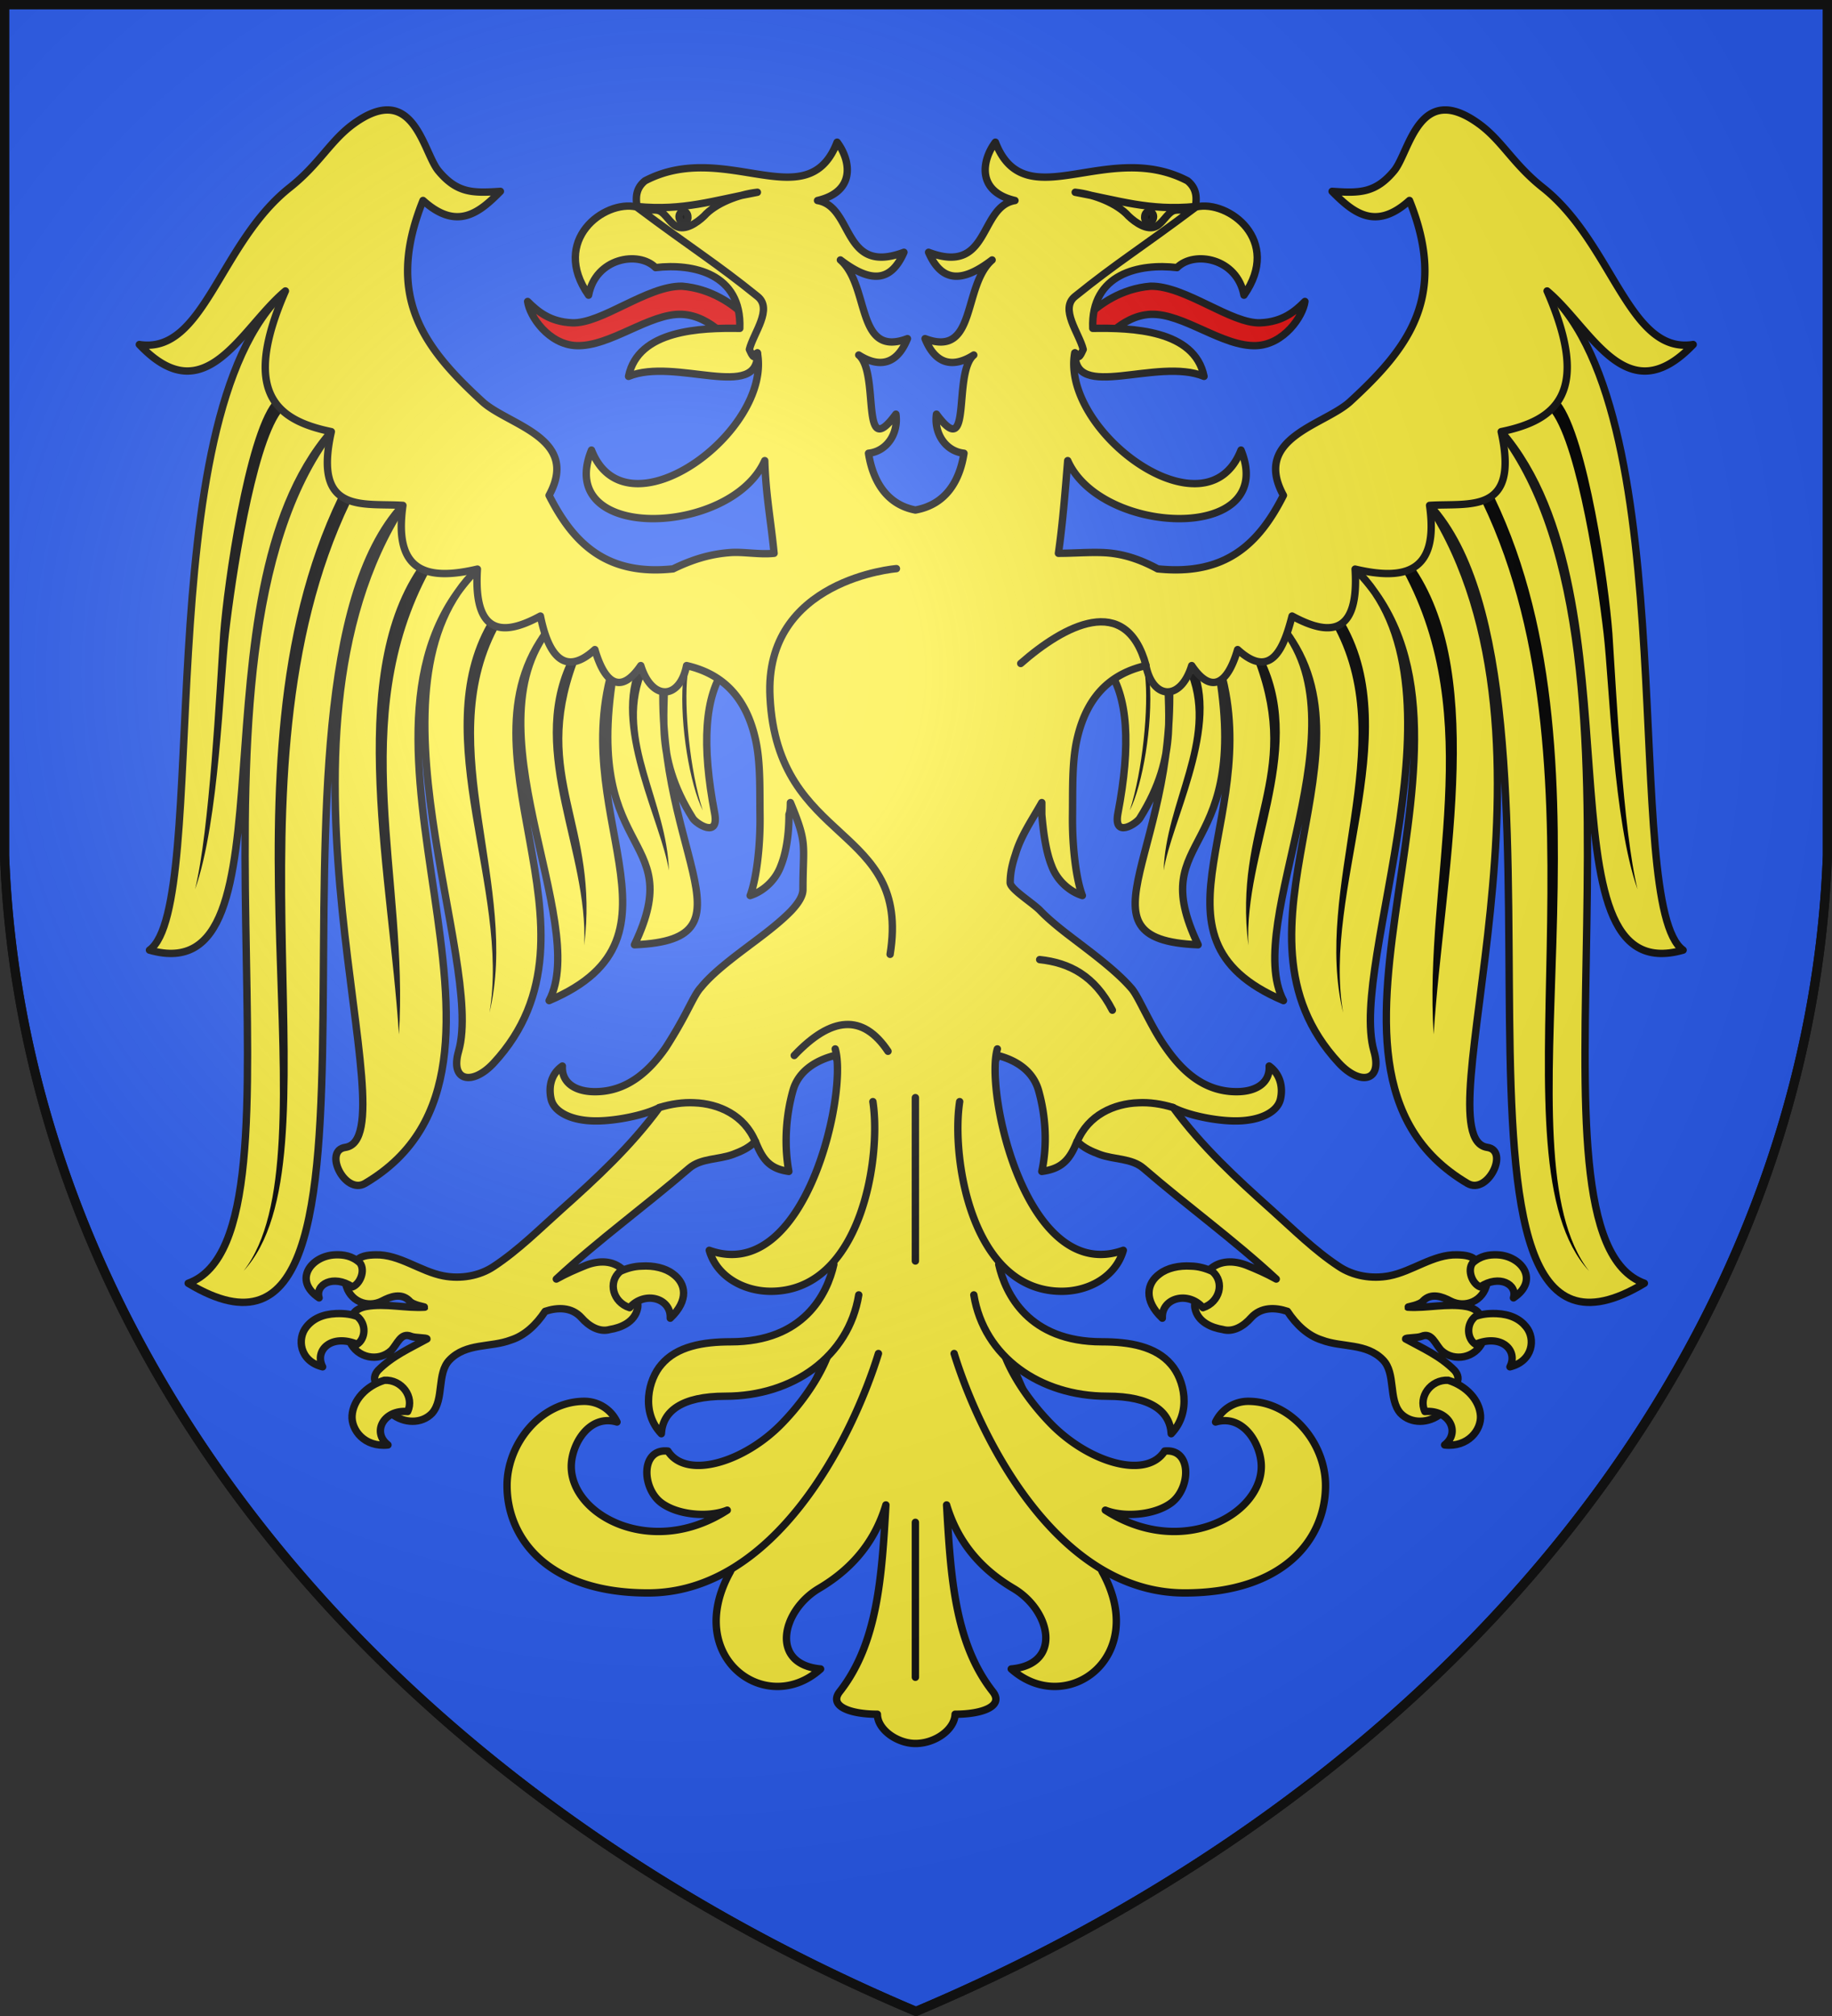
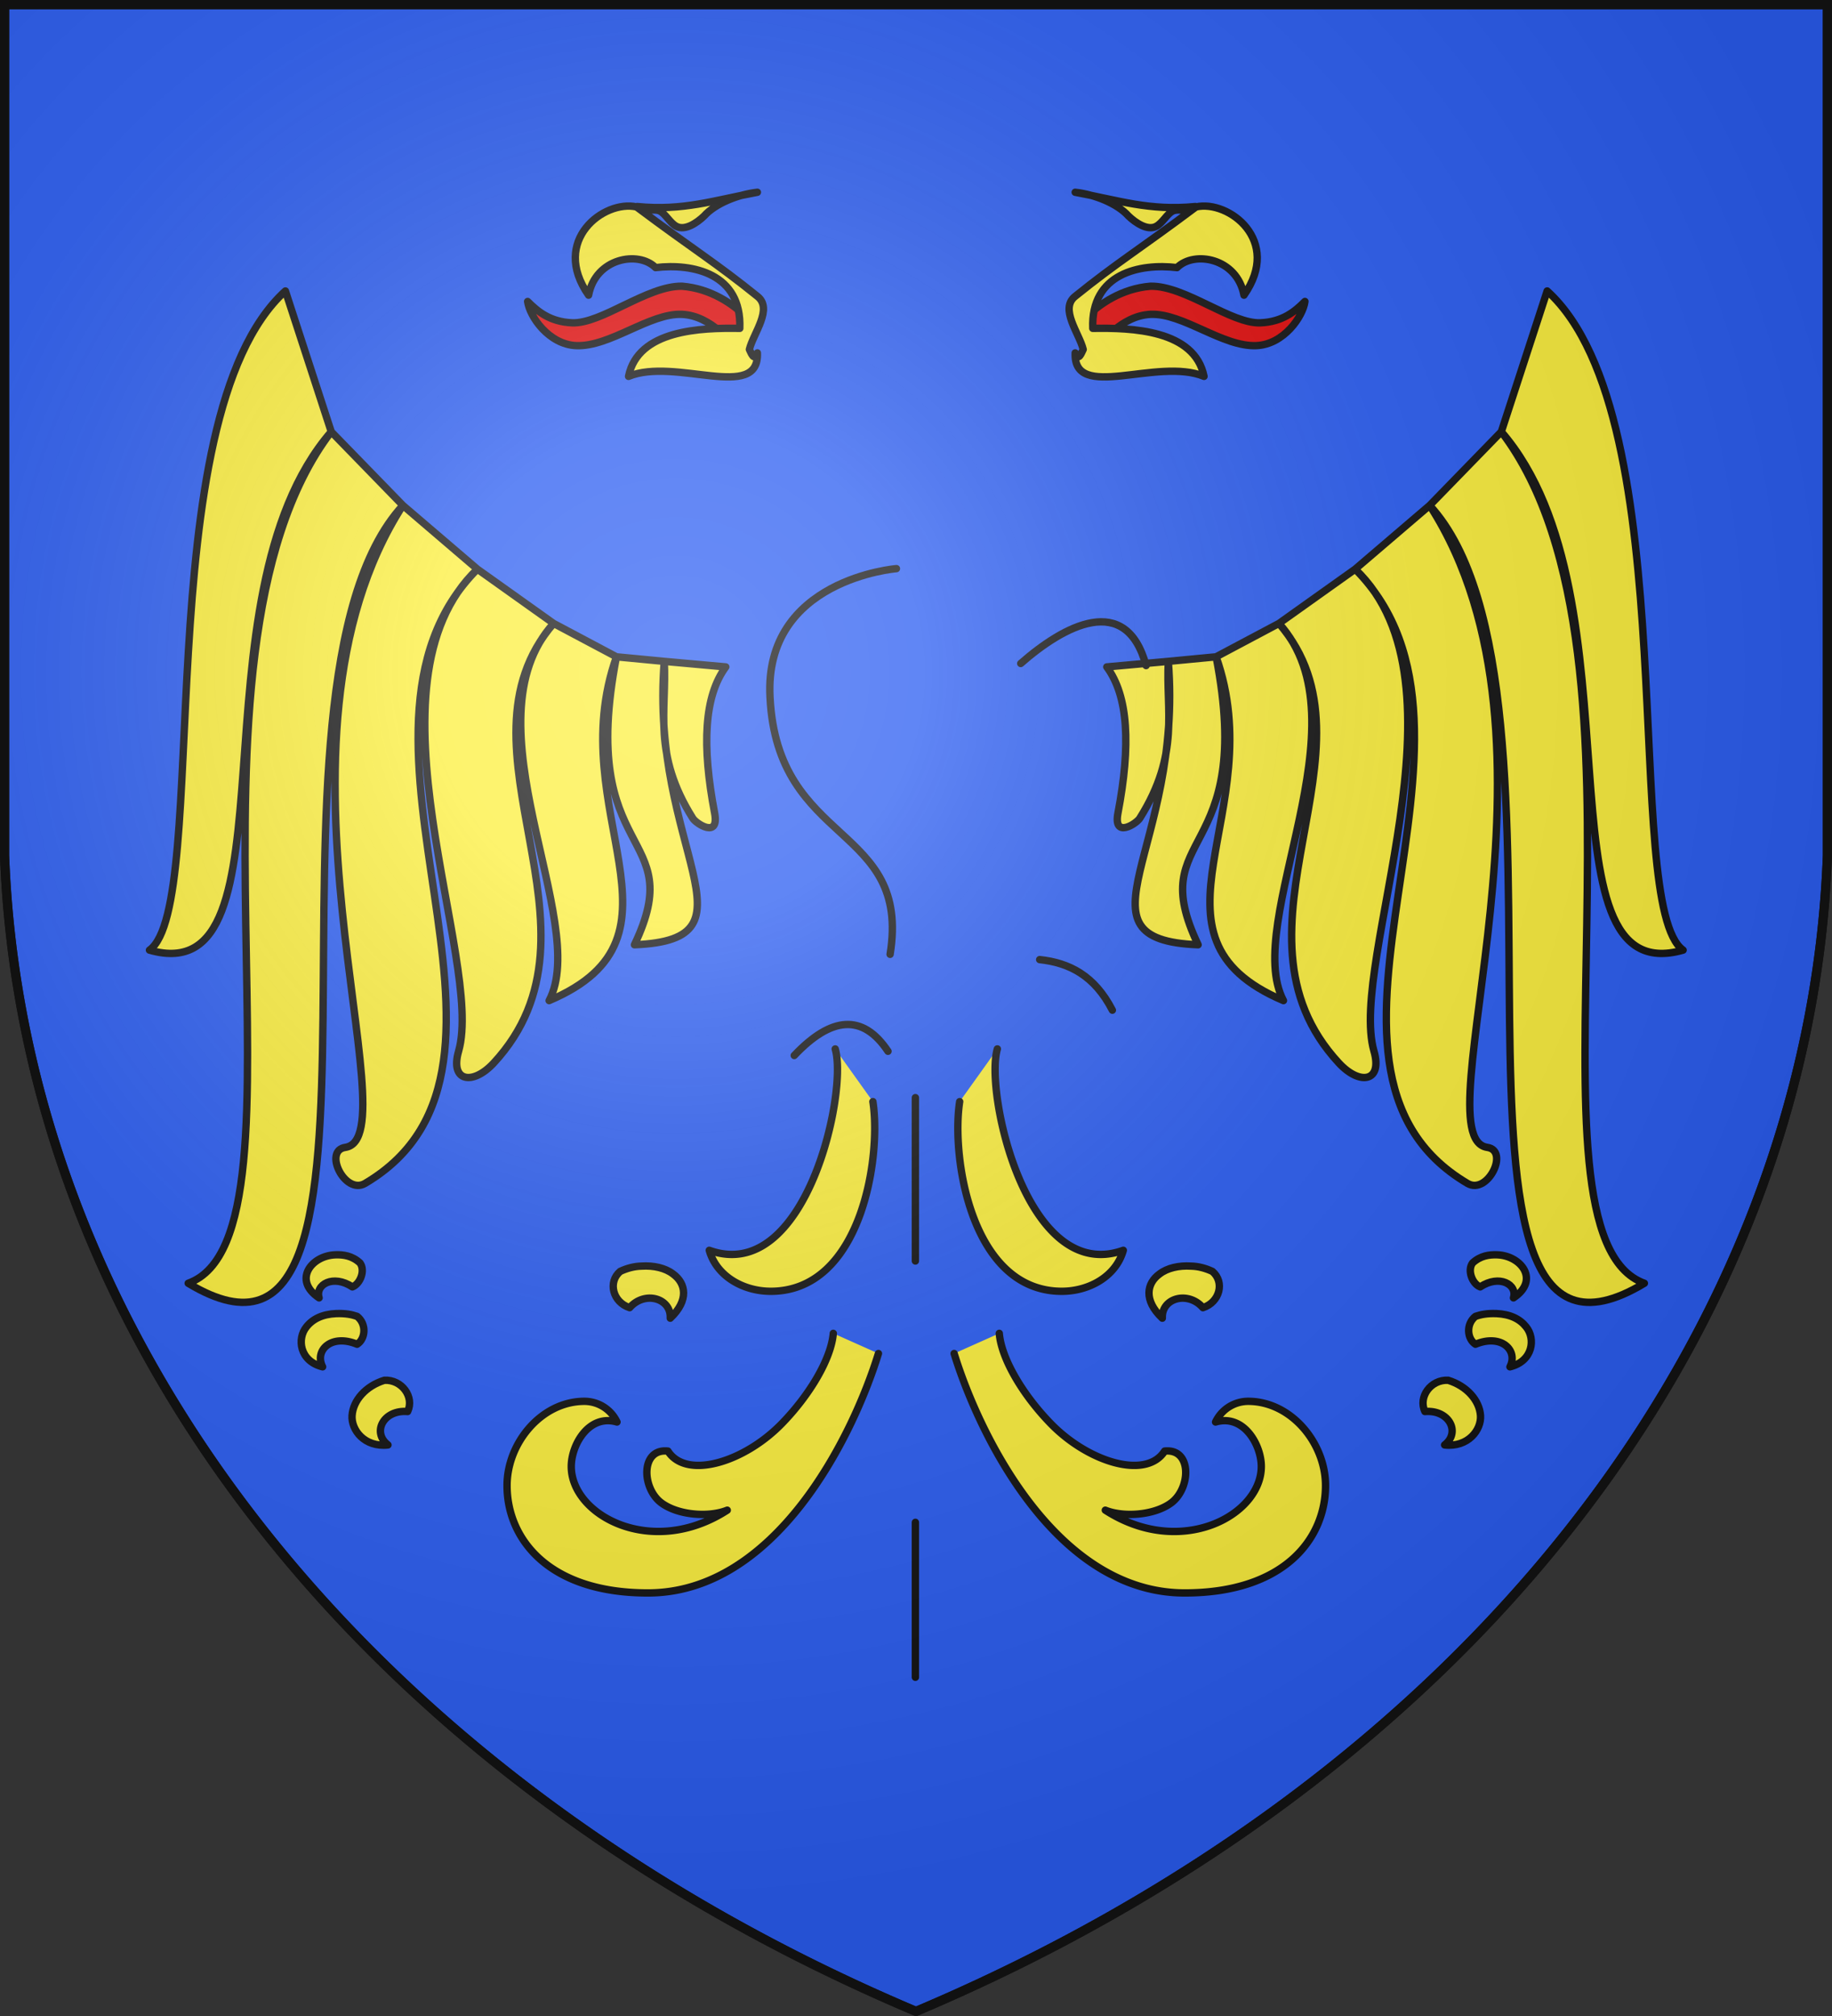
<svg xmlns="http://www.w3.org/2000/svg" xmlns:xlink="http://www.w3.org/1999/xlink" width="600" height="660" fill="#2b5df2" stroke="#111" stroke-width="3">
  <rect width="100%" height="100%" fill="#333333" stroke="none" />
  <defs>
    <radialGradient id="d" cx="221" cy="226" r="300" gradientTransform="matrix(1.35 0 0 1.35 -77 -85)" gradientUnits="userSpaceOnUse">
      <stop offset="0" stop-color="#fff" stop-opacity=".3" />
      <stop offset=".2" stop-color="#fff" stop-opacity=".25" />
      <stop offset=".6" stop-color="#666" stop-opacity=".13" />
      <stop offset="1" stop-opacity=".13" />
    </radialGradient>
  </defs>
  <path id="c" d="M1.5 1.5h597V280A570 445 0 0 1 300 658.5 570 445 0 0 1 1.5 280Z" />
  <g fill="#fcef3c" stroke-linecap="round" stroke-linejoin="round" stroke-width=".7" transform="matrix(3.45 0 0 3.45 44.5 73)">
    <g id="a">
      <path d="m14.195 6.451 4.352 13.359C4.874 35.572 15.712 73.133 1.29 69 7.24 64.751.893 18.519 14.195 6.451ZM50.16 41.6l5.84.526C53.951 44.9 53.712 49.551 54.941 56c.466 2.455-1.757 1-2.071.492C49 50.348 50.416 46.227 50.16 41.6Zm-4.538-.433 4.538.433c-1.433 17.839 9.578 26.4-2.831 26.893 5.244-10.986-5.489-7.823-1.707-27.326ZM39.657 38l5.965 3.167c-5.236 14.767 8.024 26.509-6.394 32.625 3.956-7.473-8.086-26.399.429-35.792Zm-7.237-5.151L39.657 38c-10.267 11.894 6.1 29-5.7 41.727-1.996 2.141-4.157 1.764-3.319-1.142C33.1 70 21 43.714 32.42 32.849ZM25.348 26.8l7.072 6.049C16.837 48.5 40.647 80 21.755 91.14c-1.914 1.121-4.007-3.14-1.855-3.424 6.414-1.027-9.048-38.481 5.448-60.916Zm-6.801-6.99 6.801 6.99C9.27 44.244 28 114.533 4.966 100.613 17.862 96 2.122 41.307 18.547 19.81Z" />
-       <path fill="#000" stroke="none" d="M52.373 42.855C52 45.893 52.6 52 53.817 55.748c-1.22-2.445-2.185-8.095-1.896-12.156m-3.687-.644c-2.338 6.196 2.192 12.007 2.366 18.502-.685-4.45-5.449-13.214-3.184-18.946M13.767 18c-2.498 3.439-4.322 15.735-4.928 20.961-.557 4.801-.92 17.784-3.222 24.27C7 57.588 7.636 44.484 8 38.952c.349-4.768 2.351-18.616 4.976-21.952m7.372 9.523C7.788 52.661 20 88.87 10.219 99.451 18.982 88.239 6.716 51.927 19.23 26m8.652 7c-7.685 14.164-1.951 29.234-2.91 44-.972-14.879-5.298-33.668 1.755-44.2m7.579 5.757C28.458 49.713 36.446 63 33.564 74.94c2.003-11.599-6.254-26.267-.185-36.94m8.474 3.783C37.866 52.61 44 57 42.56 68.547c.408-8.804-5.56-18.147-1.644-26.774" />
    </g>
    <use xlink:href="#a" x="-148.17" transform="scale(-1 1)" />
-     <path d="M20.728-9.453c-2.263 1.617-3.274 3.841-6.131 6.102C7.921 1.935 6.467 12.496.329 11.535 6.6 18.156 9.962 10 14.196 6.451c-4.276 9.785-.742 12.297 4.358 13.352-1.76 7.897 3.02 6.749 6.796 6.997-.923 6.448 2.416 7.136 7.071 6.045-.457 7.155 3.342 5.878 5.983 4.455.596 2.953 1.946 6.125 5.17 3.182 1.009 3.459 2.565 4.149 4.358 1.518 1.068 3.421 3.704 3.227 4.348 0 2.902.669 5.52 2.458 6.541 7 .491 2.172.399 4.8.429 7.206.039 3.155-.382 6.178-.936 7.617 1.175-.366 2.393-1.388 2.916-2.823.523-1.3.77-3.042.77-4.87.132-.343.127-.679.136-1.13 1.664 4 1.189 3.91 1.189 8.251 0 .614-.433 1.292-1.125 2.028-.696.721-1.653 1.517-2.7 2.318-2.09 1.6-4.541 3.303-5.874 4.962-.419.441-.864 1.383-1.406 2.407a43.978 43.978 0 0 1-1.936 3.312c-1.555 2.216-3.654 4.157-6.704 4.157-1.032 0-1.828-.255-2.35-.676-.522-.422-.787-1.027-.742-1.759-1.088.757-1.331 2-1.069 3.141.281 1.217 1.901 2.069 4.267 2.069 1.914 0 4.606-.546 6.02-1.272 2.294.272 4.187-1.354 9.109 3.217.685 1.72 1.349 2.596 3.171 2.845-.442-2.427-.311-5.163.386-7.654.528-1.913 2.249-2.907 3.962-3.346 3.666 5.811.076 11.754-.064 18.387l-.91 10.583L56.422 128c-4.512 8.142 3.448 13.842 8.578 9.214-4.859-.444-3.696-5.549-.141-7.648 3.518-2.078 5.422-4.847 6.341-7.917-.387 6.767-.764 13.106-4.38 17.713-1.084 1.381.985 2.148 3.572 2.148.008 1.461 1.893 2.775 3.608 2.775 1.878 0 3.719-1.314 3.771-2.775 2.587 0 4.657-.767 3.573-2.148-3.617-4.607-3.994-10.946-4.382-17.713.921 3.07 2.824 5.839 6.342 7.917 3.555 2.099 4.696 7.204-.204 7.648 5.184 4.628 13.154-1.072 8.642-9.214l-8.939-20.517-.91-10.096C79.659 90.971 78.241 85.869 81.83 79c1.709.442 3.338 1.435 3.87 3.346.7 2.491.829 5.227.3 7.654 1.91-.249 2.665-1.125 3.348-2.845 4.922-4.571 6.779-2.945 9.109-3.217 1.415.726 4.014 1.272 5.931 1.272 2.365 0 3.986-.852 4.266-2.069.263-1.141-.024-2.384-1.069-3.141.046.732-.219 1.337-.741 1.759-.522.421-1.318.676-2.35.676-3.094 0-5.15-1.941-6.704-4.157-.79-1.109-1.393-2.278-1.936-3.312-.543-1.024-.988-1.966-1.406-2.407-1.448-1.659-3.784-3.362-5.875-4.962-1.046-.801-2.003-1.597-2.697-2.318C85.181 64.543 83 63.213 83 62.6c0-.942.2-1.8.5-2.685C84 58.195 85 56.766 86 55v1.13c.158 1.828.411 3.57.934 4.87.523 1.435 1.74 2.457 2.916 2.823-.554-1.439-.975-4.462-.936-7.617.029-2.406-.063-5.034.428-7.206 1.019-4.542 3.639-6.331 6.541-7 .645 3.227 3.293 3.421 4.348 0 1.769 2.631 3.349 1.941 4.358-1.518 3.225 2.943 4.411-.229 5.171-3.182 2.64 1.423 6.44 2.7 5.983-4.455 4.654 1.091 7.994.403 7.07-6.045 3.777-.248 8.557.9 6.797-6.997 5.1-1.055 8.633-3.567 4.358-13.352C138.2 10 141.5 18.156 147.834 11.535c-6.137.961-7.592-9.6-14.268-14.886-2.856-2.261-3.866-4.485-6.13-6.102-5.624-4.018-6.507 2.613-7.952 4.453-1.803 2.2-3.341 2.172-5.925 2 2.013 2.039 4.124 3.769 7.344.864 3.683 9.136-.1 14.003-5.621 19.076-2.457 2.26-9.334 3.422-6.345 8.908-2.317 4.59-5.482 7.647-11.937 6.974-1.525-.822-3.246-1.484-5.273-1.548-1.402-.045-2.727.071-4.149.071.422-2.945.65-6.025.882-8.792 3.208 7.217 20.014 7.785 16.452-1.002-3.299 8.449-17.134-1.781-15.785-9.222l.873.601c.142-2.396-.819-4.644 1.584-7.391 2.689-1.653 5.908-2.959 8.584-4.636.027-1.763 1.264-3.593-.334-4.903-7.639-4-15.418 3.631-18.241-3.667C80.334-6 79.745-3 83.452-2.13c-3.467.572-2.322 7.13-8.201 4.912 1.24 2.833 3.145 2.935 6.032.728-2.832 2.447-1.428 9.33-6.366 7.466 1.083 2.673 2.87 2.671 4.625 1.554-2.036 1.698-.066 10.327-3.542 5.613-.248 1.807.849 3.52 2.612 3.709-.402 2.616-1.716 4.868-4.612 5.387-2.733-.519-4.045-2.771-4.449-5.387 1.763-.189 2.861-1.902 2.599-3.709-3.462 4.714-1.493-3.915-3.529-5.613 1.756 1.117 3.548 1.119 4.626-1.554-4.937 1.864-3.534-5.019-6.366-7.466 2.887 2.207 4.792 2.105 6.032-.728C67 5 68.179-1.558 64.711-2.13 68.419-3 67.83-6 66.57-7.667 63.747-.369 55.968-8 48.33-4 46.731-2.69 47.968-.86 48 .903c2.67 1.677 5.89 2.983 8.579 4.636C58.983 8.286 58 10.534 58 12.93l1-.601C60.385 19.77 46.55 30 43.251 21.551c-3.562 8.787 13.244 8.219 16.449 1.002.1 3.267.592 5.757.886 8.792-1.361.148-2.892-.161-4.149-.071-2.024.144-3.749.726-5.437 1.548-6.292.673-9.456-2.384-11.774-6.974 2.989-5.486-3.887-6.648-6.345-8.908-5.52-5.073-9.303-9.94-5.621-19.076C30.48.769 32.592-.961 34.604-3c-2.604.172-4.121.2-5.925-2-1.128-1.445-1.914-5.8-4.886-5.723-.832.023-1.835.391-3.065 1.27Z" />
    <g id="b">
      <path fill="#e20909" d="M37.19 7.448c.98.984 2.148 1.932 4.21 2.025C44.196 9.6 48.525 5.948 51.845 6 54.6 6.223 56.708 7.7 58 8.983l-.503 3.59c-.827-1.111-2.85-3.773-5.651-3.903-3.076-.138-6.846 3.114-10.061 2.968-2.588-.118-4.407-2.761-4.595-4.19Z" />
      <path d="M47.526-1.525c-3.077-.691-8.194 3.179-4.549 8.376.657-3.532 4.738-4.248 6.358-2.616 3.523-.421 8.198.541 7.995 5.765-3.698-.061-9.66.13-10.561 4.556C51.224 12.721 59.197 17 59 12.329c-.311.847-.582.022-.761-.329.376-1.538 2.271-3.856.761-5.042-4-3.226-6.088-4.448-11.474-8.483ZM47.583-1.561C52-1.138 54.8-2.142 59-2.914c-1.818.196-4 1.066-5.051 2.246C53.257 0 52.12.755 51.31.318c-.603-.318-1.031-1.19-1.567-1.45-.536-.261-1.181.132-2.16-.429Z" />
-       <path fill="#000" d="M52.4-.6c.05.3-.2.6-.4.6s-.44-.3-.44-.6c0-.27.2-.5.44-.5.2 0 .4.23.4.5Z" />
      <path d="M66.389 78.376c1.221 4.102-2.789 22.394-11.956 19.11.697 2.479 3.251 3.889 5.836 3.889 8.614 0 10.513-12.748 9.697-17.997M66.206 105.368c-.206 2.444-2.259 5.85-4.832 8.507-3.574 3.715-9.109 5.415-10.866 2.664-2.578-.276-2.508 3.447-.673 4.876 1.591 1.225 4.57 1.435 6.305.731-7.14 4.614-14.808.51-14.808-4.146 0-2.058 1.668-5 4.342-4.221a3.431 3.431 0 0 0-3.098-1.963c-4.042 0-7.34 3.92-7.34 7.999 0 5.047 3.926 10.185 13.369 10.185 12.074 0 19.395-14.654 21.887-22.719" />
-       <path d="M66.257 98.827c-.622 2.792-2.839 7.342-9.794 7.342-2.617 0-5.113.431-6.572 2.158-1.23 1.401-1.991 4.494-.006 6.565.115-2.101 1.887-3.561 6.08-3.561 6.388 0 11.7-3.731 12.658-9.613M40.378 93.63C38.304 95.484 36.312 97.472 34 99c-1.381.935-3.177 1.221-4.805.912C27 99.495 25 97.854 22.759 97.914c-.759.018-1.525.086-1.959.721l-.89 1.98c.336 1.725 2.09 2.385 3.459 1.685.801-.423 1.815-.795 2.58-.037.343.437 1.497.576 1.475.621-1.847.116-3.719-.39-5.55-.068-.53.094-1.366.412-1.356 1.184l-.19 2.174c.672 1.504 2.672 1.952 3.905.826.597-.613.91-1.761 1.888-1.351.393.165 1.528.115 1.513.247-1.634.899-3.258 1.604-4.634 2.976-.359.395-.49.9-.122 1.339.473.942.945 1.789 1.418 2.789 1.112.91 2.825 1 3.828-.061 1.171-1.351.415-3.775 1.657-5.052 1.591-1.636 3.896-1.152 5.814-1.887 1.305-.412 2.405-1.432 3.258-2.723 1.147-.382 2.502-.433 3.443.602C43 104.684 44 105.29 45 105c1-.159 2.378-.682 2.636-2.043.123-.722-.361-1.273-.636-1.957-.203-.5-.458-1.067-.714-1.632-.995-.968-2.367-.92-3.54-.468-.959.383-1.914.8-2.831 1.313 4.051-3.752 8.393-6.875 12.597-10.506 1.135-.98 2.811-.807 4.188-1.328.746-.279 1.504-.609 2.1-1.224-1.04-2.5-3.478-3.593-5.8-3.669-1.042-.056-2.195.107-3.305.452-2.724 3.715-6.018 6.744-9.317 9.692Z" />
      <path d="M18.931 97.914c-2.294.086-4.05 2.417-1.537 4.086-.394-1.273 1.34-2.247 3.158-1.042.742-.278 1.248-1.558.726-2.27-.745-.688-1.582-.802-2.347-.774ZM48 98.987c-.7.013-1.397.208-2.022.499-1.197 1.014-.701 2.928.895 3.444 1.41-1.619 3.953-.93 3.856.998 1.808-1.707 1.476-3.321.271-4.192-.733-.573-1.855-.824-3-.749Zm-31.807 5.764c-.903 1.095-.675 3.249 1.536 3.793-.803-1.544.797-3.168 3.271-2.144.796-.5.93-1.916 0-2.647-.497-.169-1.08-.296-2-.262-1.296.06-2.213.509-2.807 1.26Zm7.404 5.066c-1.777.545-2.972 1.915-3.073 3.343-.096 1.357 1.169 3.043 3.408 2.795-1.546-1.188-.441-3.368 1.868-3.169.655-1.389-.554-3.048-2.203-2.969Z" />
    </g>
    <use xlink:href="#b" x="-148.17" transform="scale(-1 1)" />
    <path fill="none" d="M74 138v-14.7M62.5 79c3.5-3.7 6.5-4 8.9-.4m21.3-3.9c-1.7-3.3-4.1-4.5-6.9-4.8M95.9 42c-1.9-7-7.8-3.8-11.9-.2m-11.8-9s-12.6 1-12 12.2c.7 14.2 13.4 12 11.4 24.4M74 83v15.5" />
  </g>
  <use xlink:href="#c" fill="url(#d)" />
</svg>